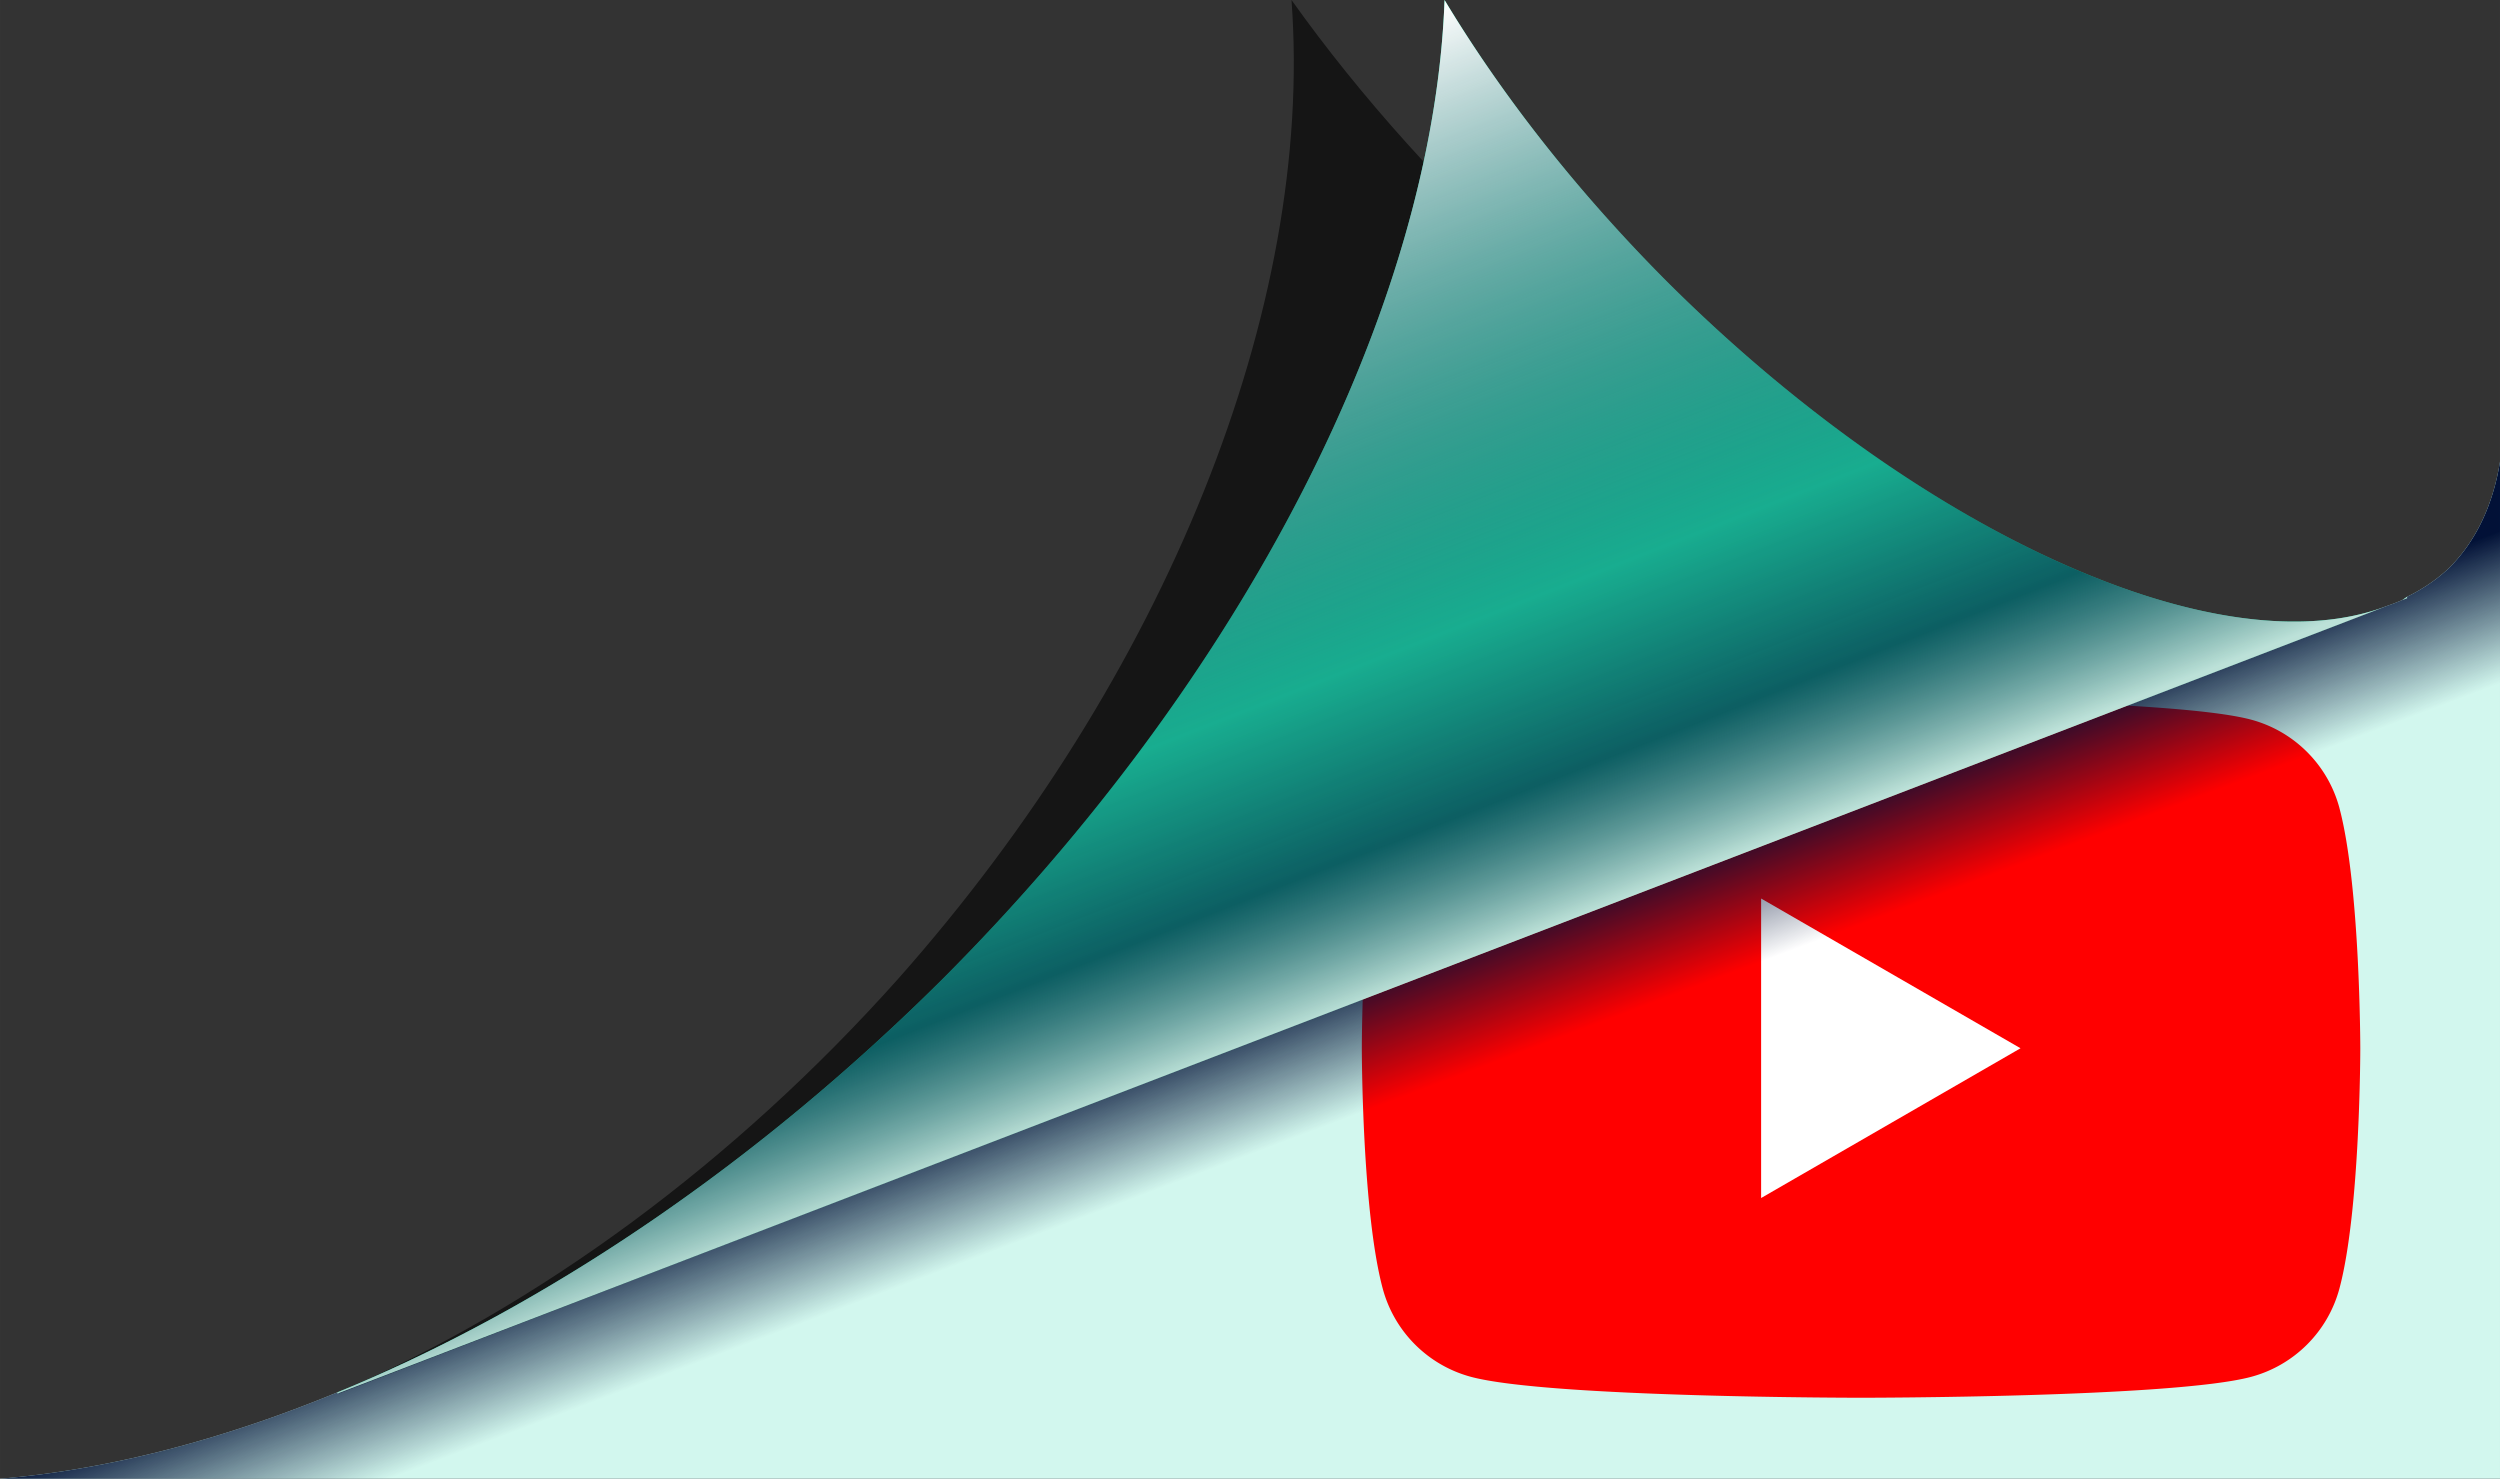
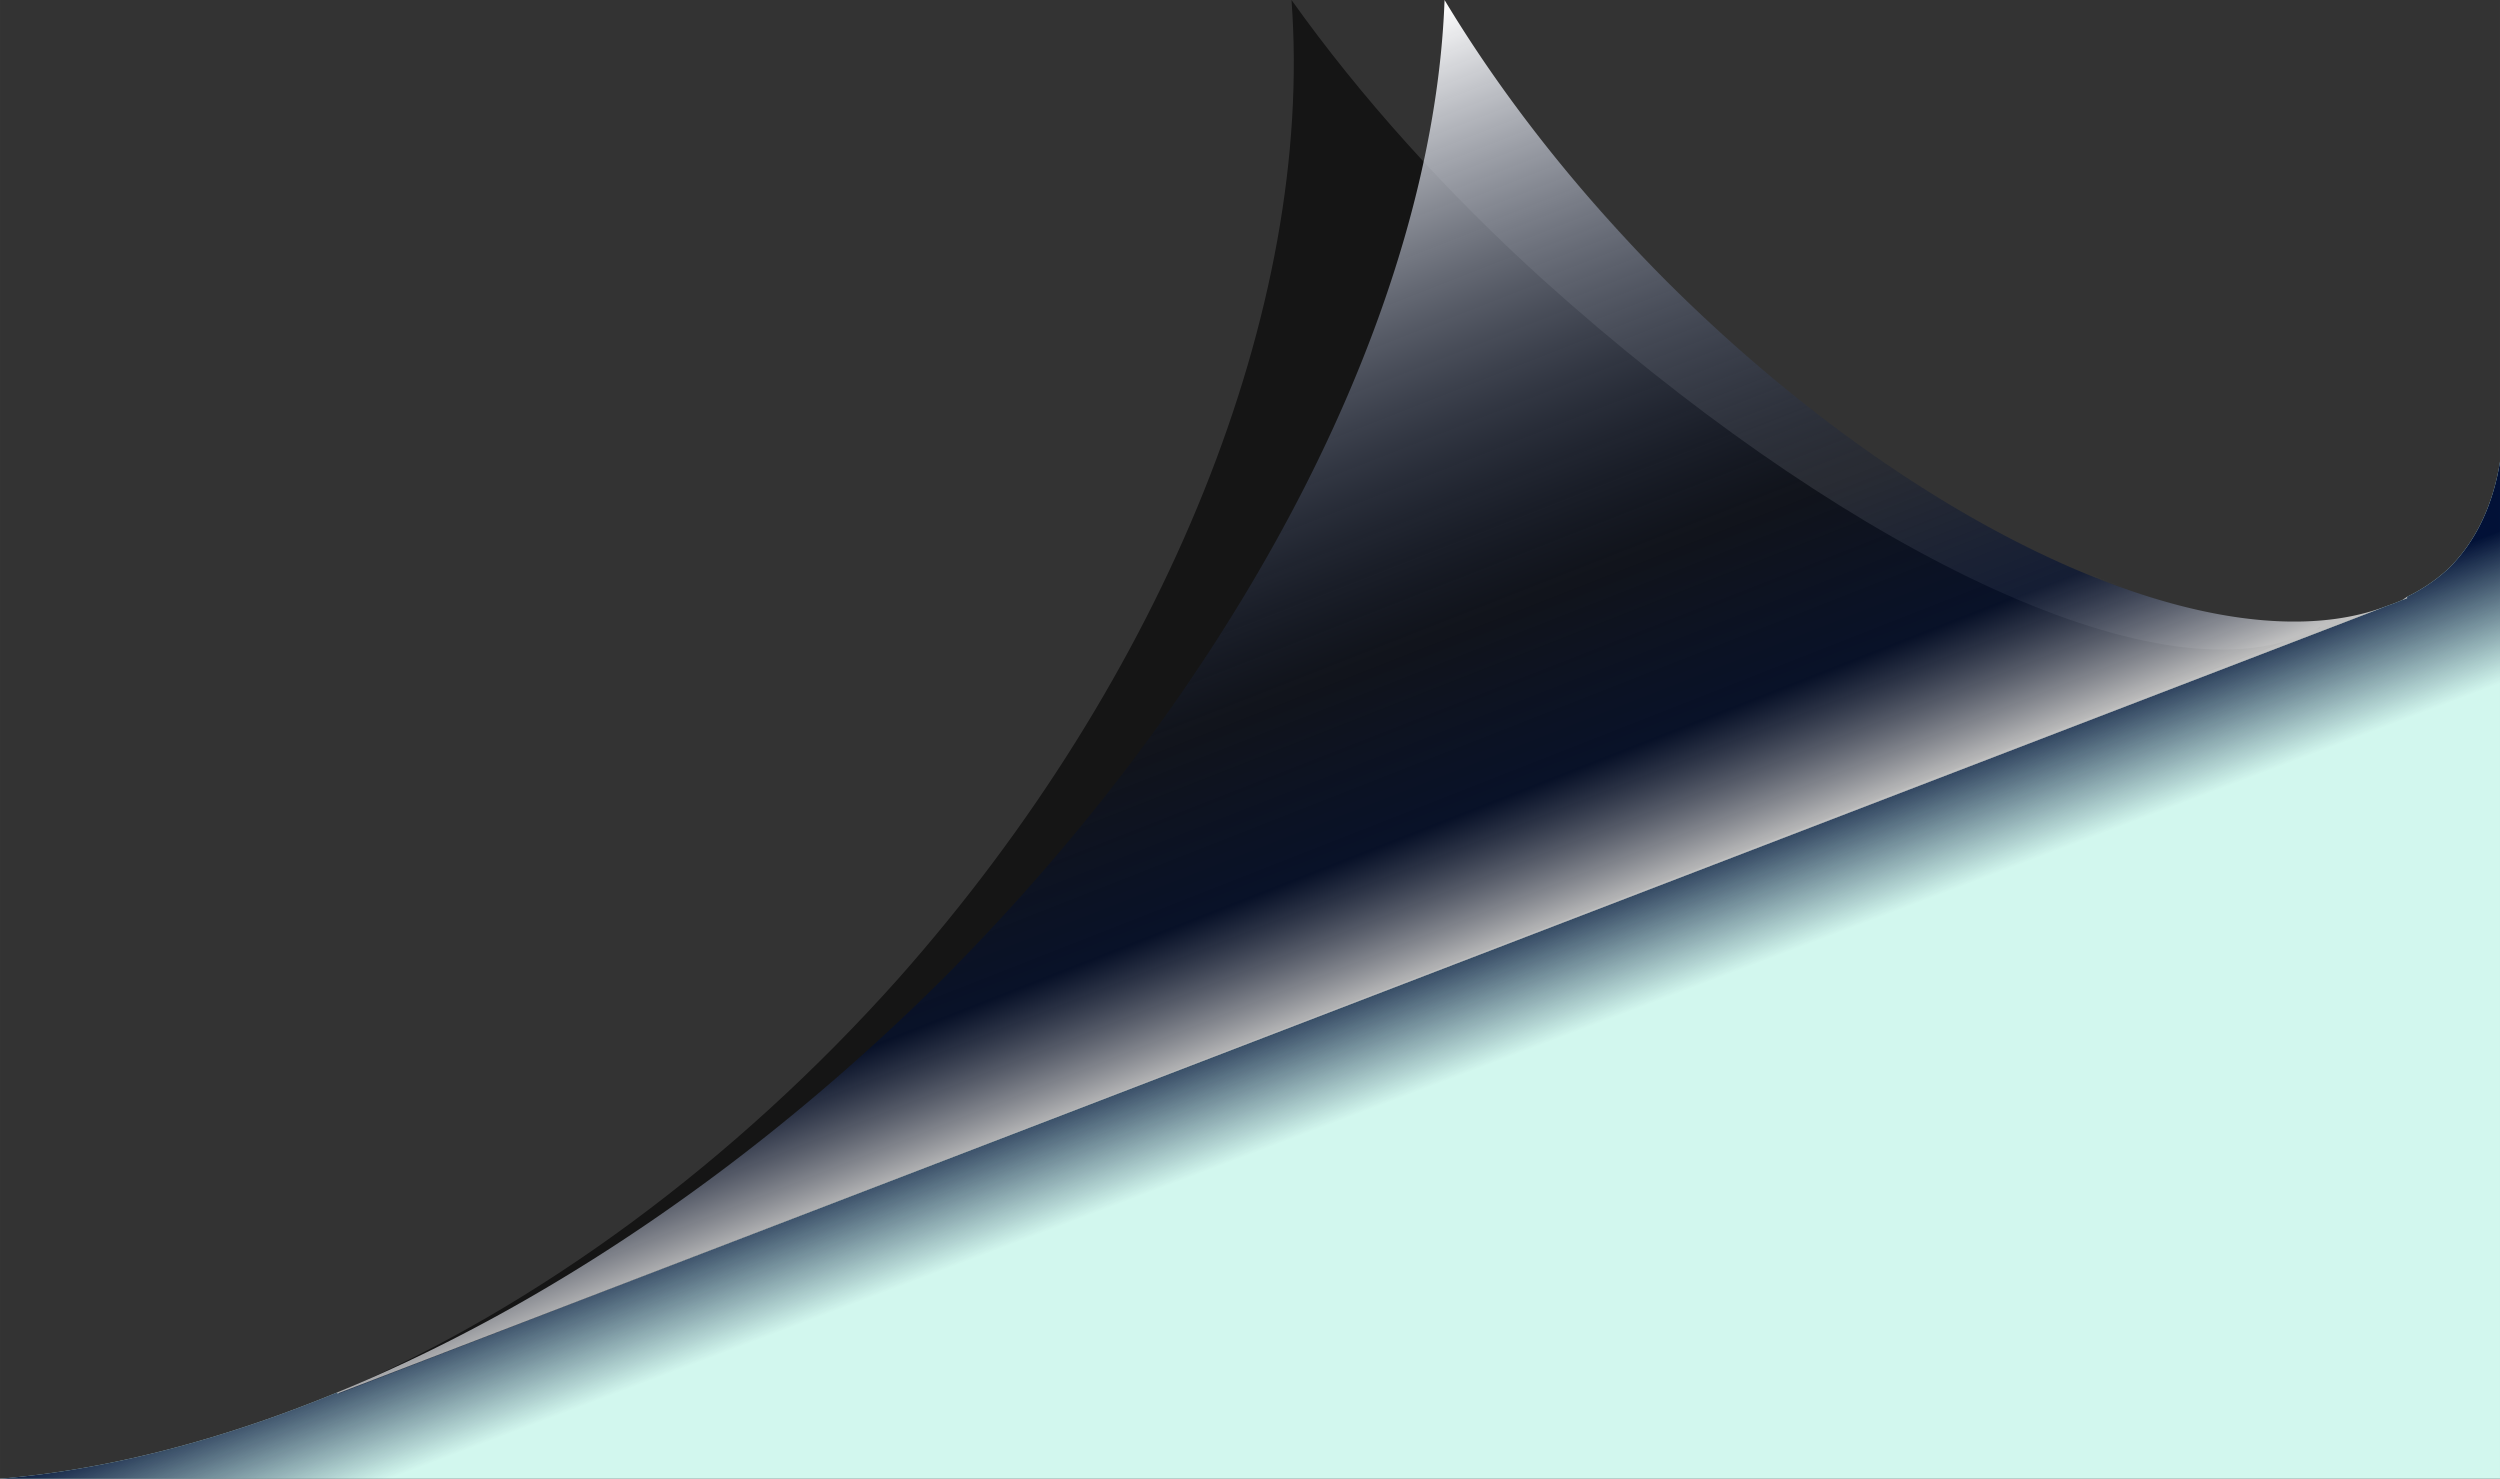
<svg xmlns="http://www.w3.org/2000/svg" xmlns:xlink="http://www.w3.org/1999/xlink" xml:space="preserve" width="501.866" height="296.848" viewBox="0 0 132.785 78.541">
  <rect x="0" y="0" width="132.785" height="78.541" fill="#333333" stroke="none" />
  <defs>
    <linearGradient xlink:href="#a" id="c" x1="21.344" x2="24.023" y1="69.418" y2="76.528" gradientTransform="translate(148.658 79.073)" gradientUnits="userSpaceOnUse" />
    <linearGradient id="a">
      <stop offset="0" style="stop-color:#000f35;stop-opacity:.996" />
      <stop offset="1" style="stop-color:#000f35;stop-opacity:0" />
    </linearGradient>
    <linearGradient xlink:href="#b" id="d" x1="4.699" x2="22.2" y1="26.524" y2="71.038" gradientTransform="translate(148.658 79.073)" gradientUnits="userSpaceOnUse" />
    <linearGradient id="b">
      <stop offset="0" style="stop-color:#fff;stop-opacity:1" />
      <stop offset=".651" style="stop-color:#000f35;stop-opacity:.2" />
      <stop offset=".846" style="stop-color:#000f35;stop-opacity:.6" />
      <stop offset="1" style="stop-color:#e5e5e5;stop-opacity:.8" />
    </linearGradient>
  </defs>
  <path d="M153.153 105.531a40.166 18.614 45 0 0 3.049 4.597 40.166 18.614 45 0 1-3.049-4.597m4.05 5.946a40.166 18.614 45 0 0 2.64 3.345 40.166 18.614 45 0 1-2.64-3.345m3.75 4.67a40.166 18.614 45 0 0 3.99 4.318 40.166 18.614 45 0 1-3.99-4.319m3.99 4.318a40.166 18.614 45 0 0 4.75 4.38 40.166 18.614 45 0 1-4.75-4.38m6.907 6.114a40.166 18.614 45 0 0 2.785 2.17 40.166 18.614 45 0 1-2.785-2.17m37.362 3.475a40.166 18.614 45 0 1-2.705 5.65 40.166 18.614 45 0 1-2.234 1.525l.005.074-.26.1a40.166 18.614 45 0 1-.81.312L94.352 179.549l-.01-.063a37.962 65.637 45 0 1-17.915 4.586h132.785Zm-31.963.49a40.166 18.614 45 0 0 2.392 1.542 40.166 18.614 45 0 1-2.392-1.542m5.215 3.152a40.166 18.614 45 0 0 2.09 1.066 40.166 18.614 45 0 1-2.09-1.066m5.025 2.39a40.166 18.614 45 0 0 1.73.634 40.166 18.614 45 0 1-1.73-.635m4.751 1.604a40.166 18.614 45 0 0 1.094.223 40.166 18.614 45 0 1-1.094-.223" style="opacity:.996;fill:#d3f8ef;fill-opacity:1;stroke:none;stroke-width:5.469;stroke-linecap:round;stroke-miterlimit:2" transform="translate(-76.427 -105.531)" />
  <path d="M145.024 105.531c1.217 16.316-6.68 35.967-20.896 51.994-8.664 9.702-19.06 17.383-29.723 21.961l.018.063 104.221-40.247c-8.445 3.394-25.218-5.396-40.176-18.837-5.175-4.673-9.792-9.802-13.444-14.934m54.631 33.286q-.116.09-.236.174l.25-.1z" style="opacity:.996;fill:#000101;fill-opacity:.6;stroke:none;stroke-width:5.469;stroke-linecap:round;stroke-miterlimit:2" transform="translate(-76.427 -105.531)" />
  <g style="display:block">
-     <path fill="red" d="M124.256 42.913a6.64 6.64 0 0 0-4.689-4.689c-4.134-1.109-20.718-1.109-20.718-1.109s-16.585 0-20.719 1.11a6.64 6.64 0 0 0-4.688 4.688c-1.11 4.134-1.11 12.764-1.11 12.764s0 8.63 1.11 12.765a6.64 6.64 0 0 0 4.688 4.688c4.134 1.11 20.719 1.11 20.719 1.11s16.584 0 20.718-1.11a6.64 6.64 0 0 0 4.689-4.688c1.109-4.134 1.109-12.765 1.109-12.765s-.005-8.63-1.11-12.764" />
-     <path fill="#fff" d="m93.54 63.632 13.778-7.954-13.778-7.954z" />
-   </g>
-   <path d="M153.153 105.531a37.962 65.637 45 0 1-26.656 51.994 37.962 65.637 45 0 1-32.156 21.961l.011.063 108.856-41.834a40.166 18.614 45 0 1-38.265-17.25 40.166 18.614 45 0 1-11.79-14.934m51.12 31.698a40.166 18.614 45 0 1-.255.174l.26-.1z" style="opacity:.996;fill:#1fd5a7;fill-opacity:1;stroke:none;stroke-width:5.469;stroke-linecap:round;stroke-miterlimit:2" transform="translate(-76.427 -105.531)" />
+     </g>
  <path d="M153.153 105.531a40.166 18.614 45 0 0 3.049 4.597 40.166 18.614 45 0 1-3.049-4.597m4.05 5.946a40.166 18.614 45 0 0 2.64 3.345 40.166 18.614 45 0 1-2.64-3.345m3.75 4.67a40.166 18.614 45 0 0 3.99 4.318 40.166 18.614 45 0 1-3.99-4.319m3.99 4.318a40.166 18.614 45 0 0 4.75 4.38 40.166 18.614 45 0 1-4.75-4.38m6.907 6.114a40.166 18.614 45 0 0 2.785 2.17 40.166 18.614 45 0 1-2.785-2.17m37.362 3.475a40.166 18.614 45 0 1-2.705 5.65 40.166 18.614 45 0 1-2.234 1.525l.005.074-.26.1a40.166 18.614 45 0 1-.81.312L94.352 179.549l-.01-.063a37.962 65.637 45 0 1-17.915 4.586h132.785Zm-31.963.49a40.166 18.614 45 0 0 2.392 1.542 40.166 18.614 45 0 1-2.392-1.542m5.215 3.152a40.166 18.614 45 0 0 2.09 1.066 40.166 18.614 45 0 1-2.09-1.066m5.025 2.39a40.166 18.614 45 0 0 1.73.634 40.166 18.614 45 0 1-1.73-.635m4.751 1.604a40.166 18.614 45 0 0 1.094.223 40.166 18.614 45 0 1-1.094-.223" style="opacity:.996;fill:url(#c);stroke:none;stroke-width:5.469;stroke-linecap:round;stroke-miterlimit:2" transform="translate(-76.427 -105.531)" />
  <path d="M153.153 105.531a37.962 65.637 45 0 1-26.656 51.994 37.962 65.637 45 0 1-32.156 21.961l.011.063 108.856-41.834a40.166 18.614 45 0 1-38.265-17.25 40.166 18.614 45 0 1-11.79-14.934m51.12 31.698a40.166 18.614 45 0 1-.255.174l.26-.1z" style="opacity:.996;fill:url(#d);fill-opacity:1;stroke:none;stroke-width:5.469;stroke-linecap:round;stroke-miterlimit:2" transform="translate(-76.427 -105.531)" />
</svg>